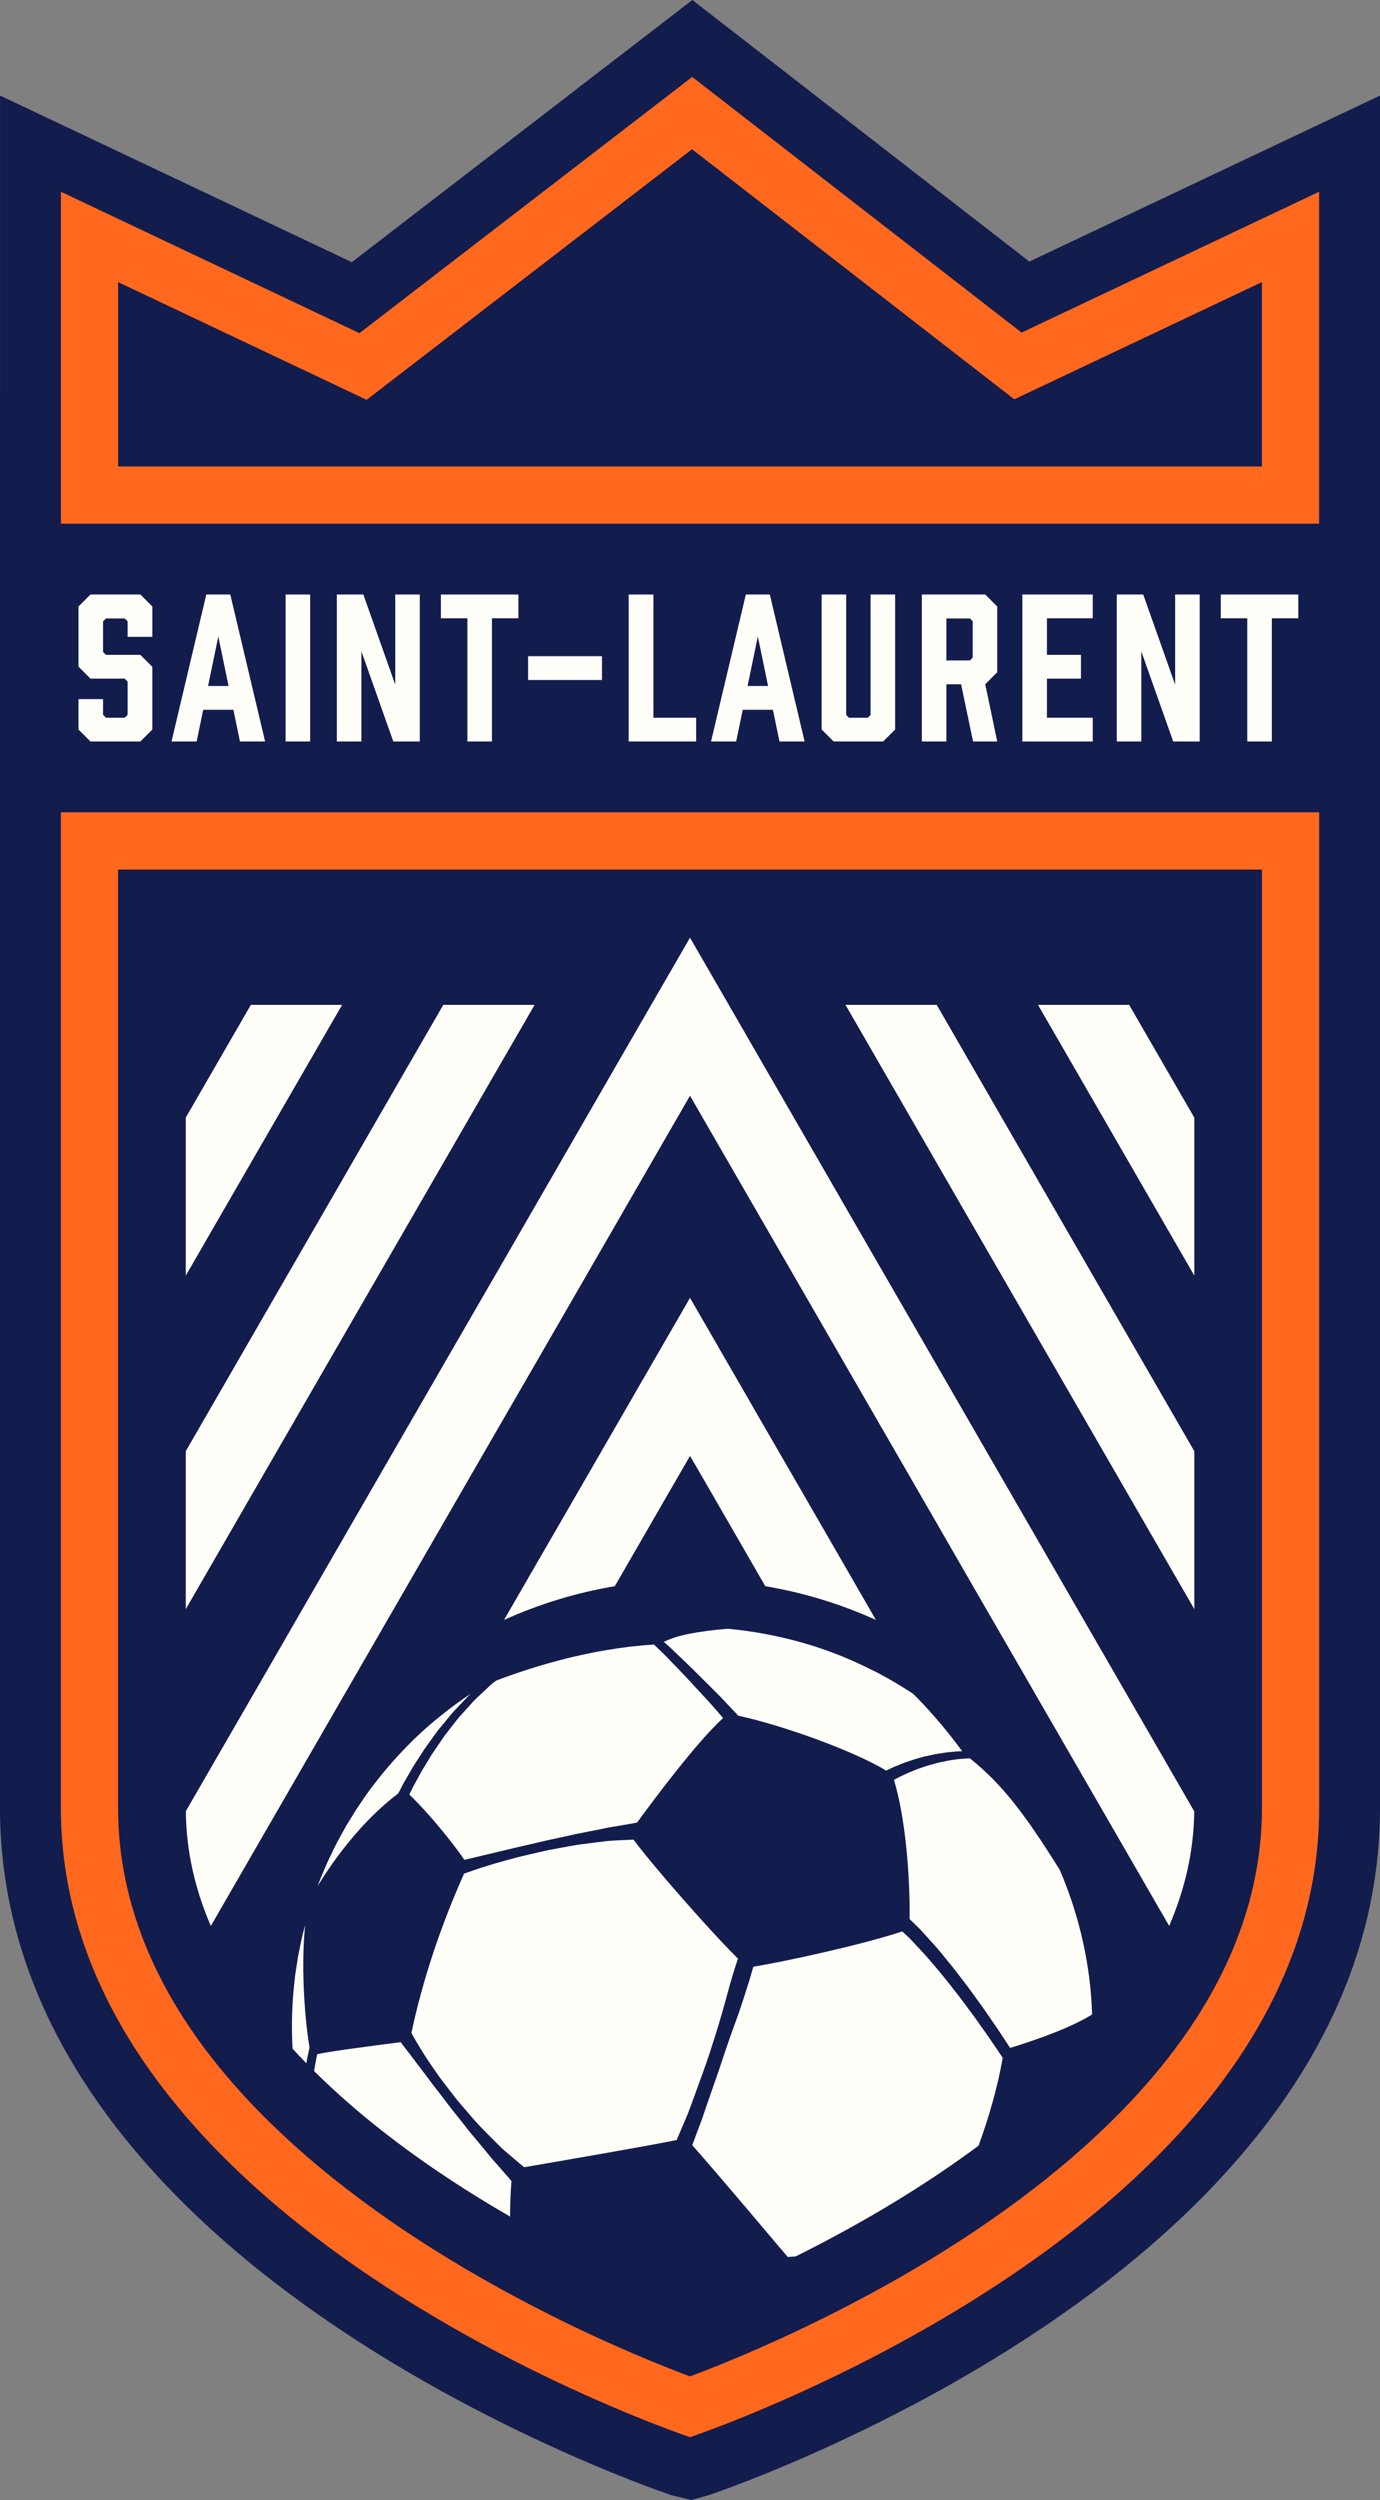
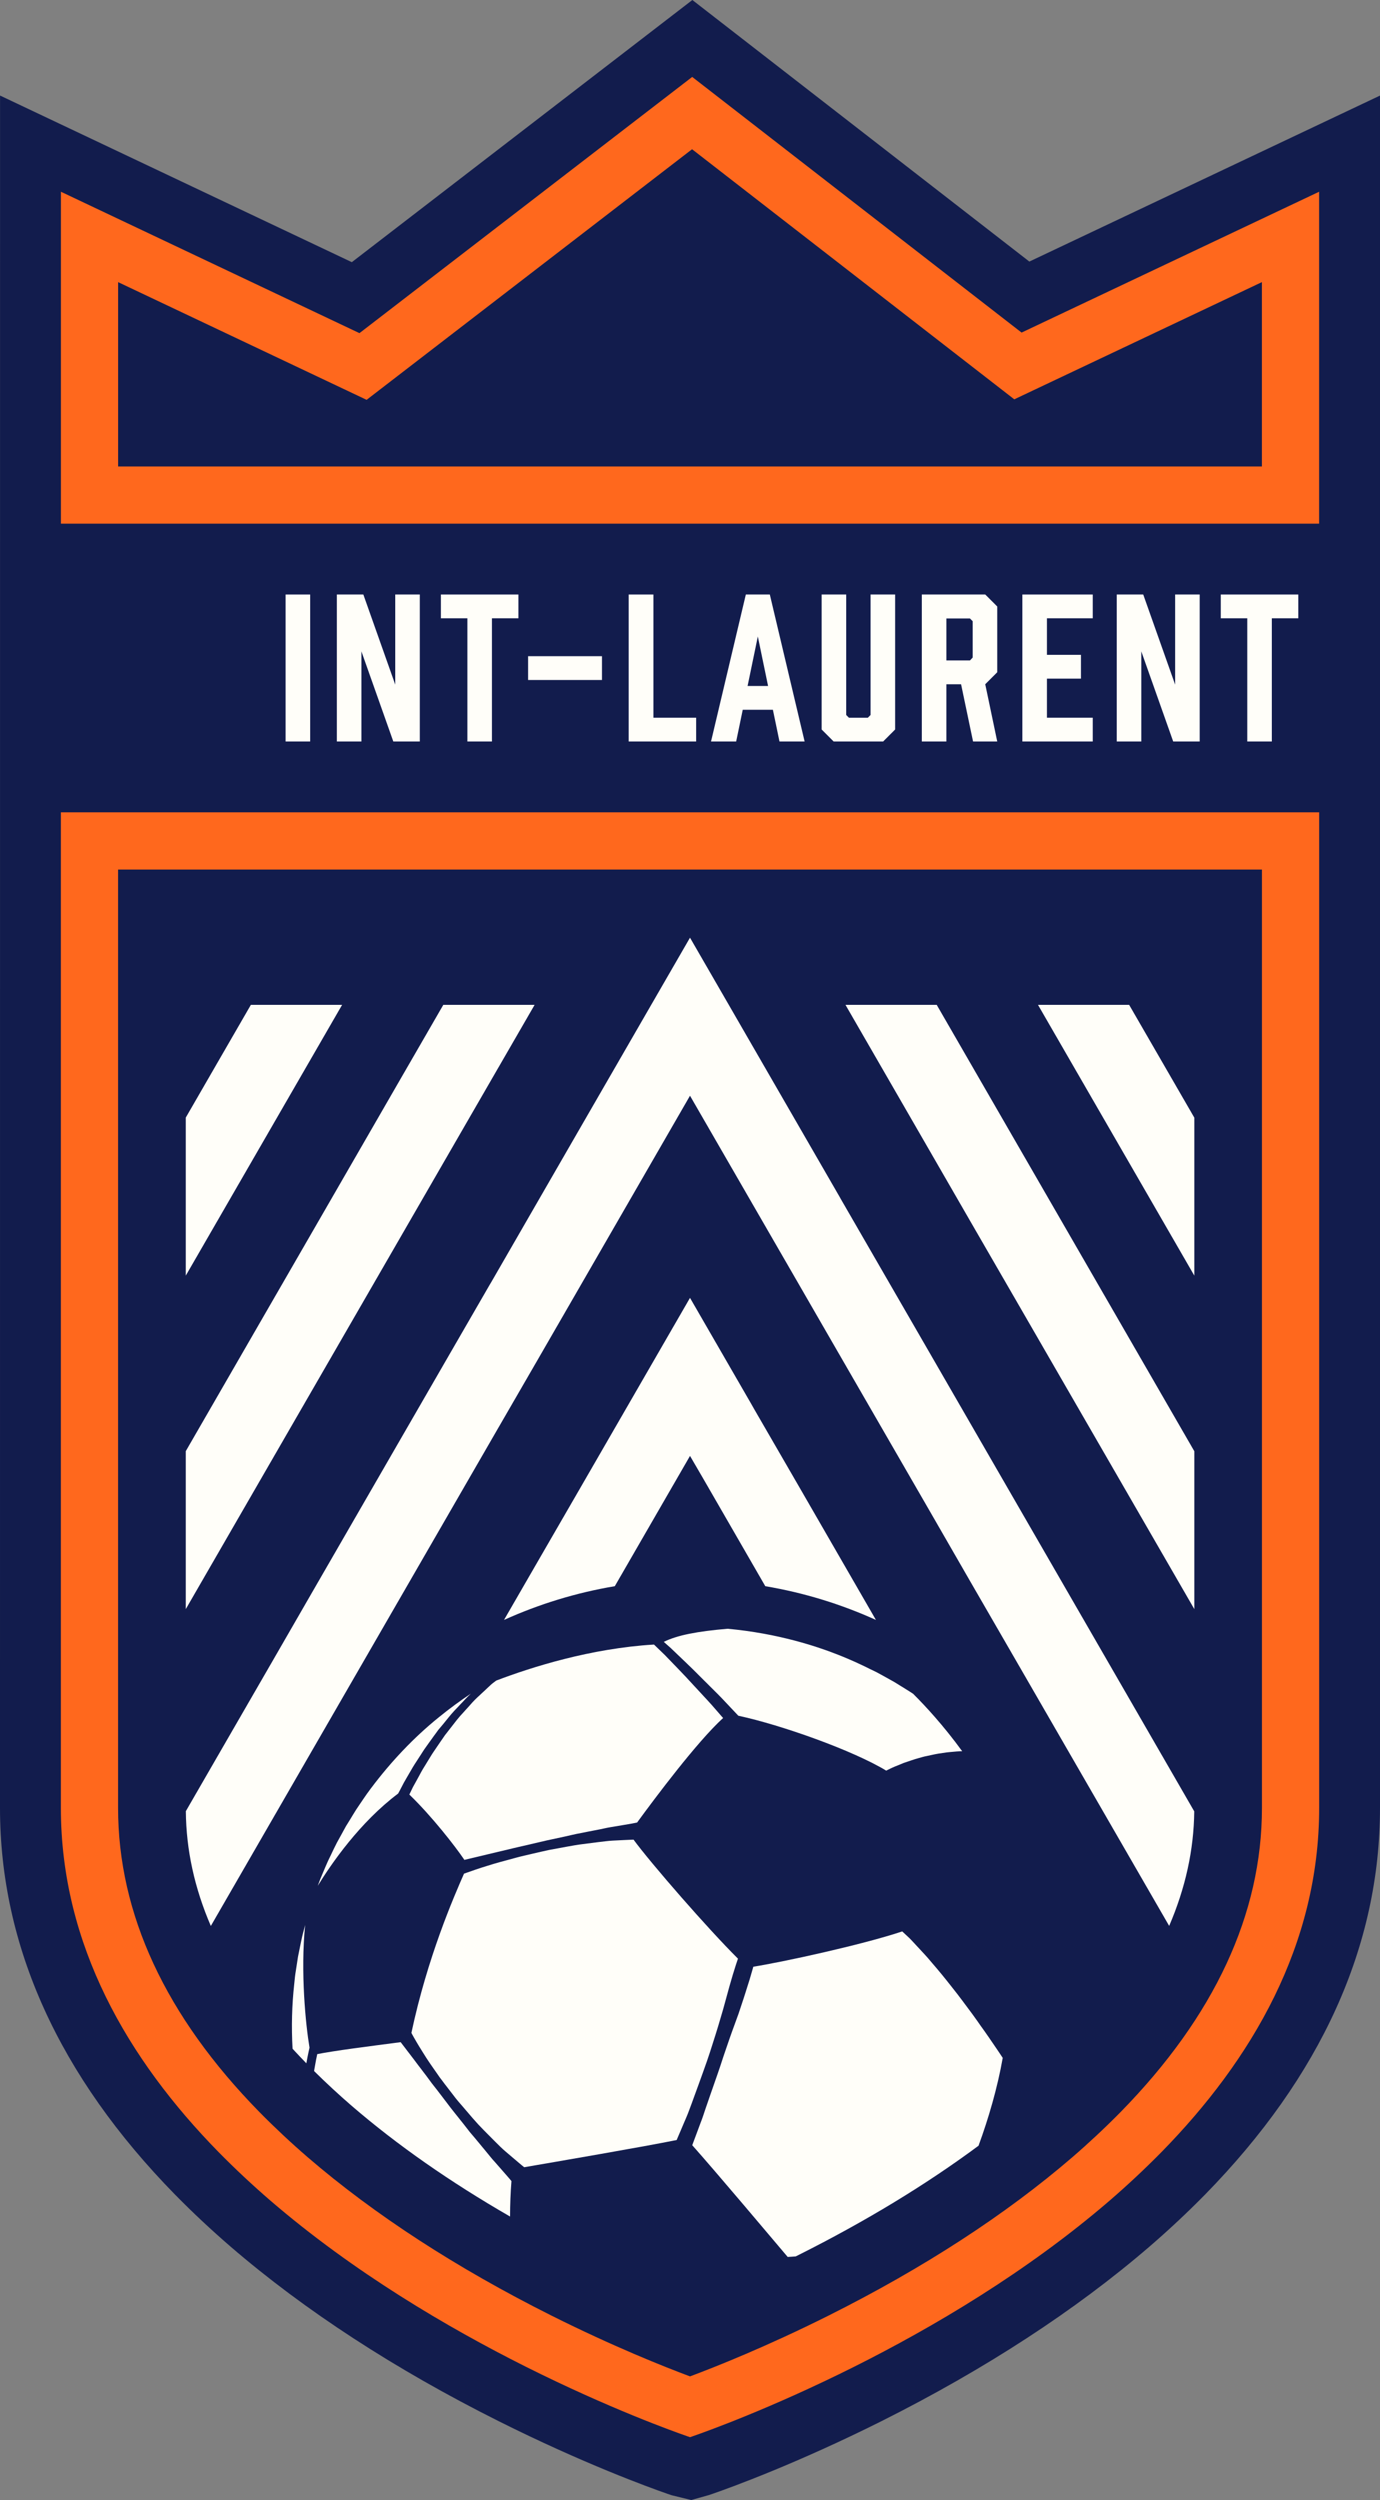
<svg xmlns="http://www.w3.org/2000/svg" id="Layer_2" viewBox="0 0 226.401 410.065">
  <rect x="0" y="0" width="226.401" height="410.065" fill="#808080" stroke="none" />
  <g id="Components">
    <g id="d5f67402-d5a1-4b1b-a7d8-e93d9b265e55_1">
      <path d="M110.165,409.269l-.076-.025c-.109-.035-.336-.11-.65-.222-2.977-1.037-13.817-4.979-27.644-11.901-17.022-8.527-31.81-18.154-43.955-28.613-3.182-2.747-6.242-5.61-9.094-8.513C9.671,340.537,0,319.189,0,296.541L.008,15.671l57.711,27.332L113.588,0l55.286,42.905,57.527-27.228v280.864c0,22.645-9.665,43.991-28.727,63.445-2.86,2.909-5.918,5.771-9.091,8.508-12.16,10.466-26.95,20.098-43.963,28.63-13.873,6.941-24.647,10.852-27.618,11.886-.362.13-.574.199-.692.235l-.123.034-2.784.786-3.236-.796Z" style="fill:#121c4d; stroke-width:0px;" />
      <path d="M216.412,31.45v54.443H9.994V31.45l48.978,23.195L113.562,12.619l54.037,41.933,48.812-23.101ZM207.028,76.51v-30.238l-40.626,19.227-52.863-41.021-53.394,41.105-40.768-19.307v30.234h187.651Z" style="fill:#ff681d; stroke-width:0px;" />
      <path d="M9.988,133.241v163.299c0,22.49,11.031,41.312,25.872,56.452,2.725,2.768,5.565,5.423,8.491,7.948,13.642,11.744,29.097,20.834,41.911,27.256,13.685,6.85,24.345,10.66,26.528,11.416.271.1.414.143.414.143,0,0,.143-.043.414-.143,2.183-.756,12.843-4.566,26.528-11.416,12.815-6.421,28.269-15.511,41.911-27.256,2.925-2.526,5.765-5.18,8.491-7.948,14.841-15.14,25.872-33.963,25.872-56.452v-163.299H9.988ZM113.203,389.785c-4.233-1.581-12.611-4.909-22.742-9.98-15.583-7.809-29.039-16.549-39.99-25.976-2.742-2.368-5.412-4.868-7.926-7.421-15.373-15.683-23.175-32.466-23.175-49.869v-153.915h187.664v153.915c0,17.403-7.802,34.186-23.189,49.883-2.499,2.538-5.169,5.038-7.922,7.416-10.939,9.417-24.395,18.158-39.983,25.968-10.13,5.07-18.505,8.398-22.738,9.978Z" style="fill:#ff681d; stroke-width:0px;" />
-       <path d="M20.936,104.46v-2.538l-.476-.476h-3.078l-.476.476v5.012l.476.476h5.647l1.967,1.967v10.279l-1.967,1.967h-8.185l-1.967-1.967v-4.981h4.029v2.57l.476.476h3.078l.476-.476v-5.457l-.476-.476h-5.615l-1.967-1.967v-9.866l1.967-1.967h8.185l1.967,1.967v4.981h-4.061Z" style="fill:#fffef9; stroke-width:0px;" />
-       <path d="M38.29,116.419h-4.949l-1.079,5.203h-4.124l5.71-24.11h3.934l5.71,24.11h-4.124l-1.079-5.203ZM37.497,112.517l-1.681-8.121-1.681,8.121h3.363Z" style="fill:#fffef9; stroke-width:0px;" />
      <path d="M46.856,121.622v-24.11h4.029v24.11h-4.029Z" style="fill:#fffef9; stroke-width:0px;" />
      <path d="M55.263,121.622v-24.11h4.346l5.234,14.784v-14.784h4.029v24.11h-4.346l-5.234-14.784v14.784h-4.029Z" style="fill:#fffef9; stroke-width:0px;" />
      <path d="M85.053,101.414h-4.346v20.208h-4.029v-20.208h-4.346v-3.902h12.721v3.902Z" style="fill:#fffef9; stroke-width:0px;" />
      <path d="M98.758,111.534h-12.119v-3.902h12.119v3.902Z" style="fill:#fffef9; stroke-width:0px;" />
      <path d="M114.209,121.622h-11.072v-24.11h4.061v20.208h7.011v3.902Z" style="fill:#fffef9; stroke-width:0px;" />
      <path d="M126.803,116.419h-4.949l-1.079,5.203h-4.124l5.71-24.11h3.934l5.71,24.11h-4.124l-1.079-5.203ZM126.01,112.517l-1.681-8.121-1.681,8.121h3.363Z" style="fill:#fffef9; stroke-width:0px;" />
      <path d="M146.854,119.656l-1.967,1.967h-8.121l-1.967-1.967v-22.144h4.029v19.764l.444.444h3.109l.444-.444v-19.764h4.029v22.144Z" style="fill:#fffef9; stroke-width:0px;" />
      <path d="M151.232,121.622v-24.11h10.406l1.967,1.967v10.786l-1.967,1.967,1.967,9.39h-3.966l-1.967-9.39h-2.411v9.39h-4.029ZM159.132,108.33l.444-.476v-5.964l-.444-.444h-3.87v6.884h3.87Z" style="fill:#fffef9; stroke-width:0px;" />
      <path d="M167.729,121.622v-24.11h11.547v3.902h-7.518v5.996h5.583v3.902h-5.583v6.408h7.518v3.902h-11.547Z" style="fill:#fffef9; stroke-width:0px;" />
      <path d="M183.211,121.622v-24.11h4.346l5.234,14.784v-14.784h4.029v24.11h-4.346l-5.234-14.784v14.784h-4.029Z" style="fill:#fffef9; stroke-width:0px;" />
      <path d="M213.001,101.414h-4.346v20.208h-4.029v-20.208h-4.346v-3.902h12.721v3.902Z" style="fill:#fffef9; stroke-width:0px;" />
      <path d="M143.703,265.707c-5.698-2.579-11.785-4.465-18.15-5.534l-10.175-17.634-2.176-3.736-12.339,21.37c-6.377,1.069-12.465,2.956-18.175,5.534l5.798-10.037,6.553-11.333,18.162-31.457,10.125,17.533.39.692,7.496,12.955.189.327,12.301,21.319Z" style="fill:#fffef9; stroke-width:0px;" />
      <polygon points="87.707 164.821 81.959 174.77 81.695 175.223 30.478 263.934 30.478 238.024 36.679 227.282 44.728 213.333 51.269 202.001 65.847 176.732 72.727 164.821 87.707 164.821" style="fill:#fffef9; stroke-width:0px;" />
      <polygon points="195.939 238.036 195.939 263.934 167.186 214.151 159.124 200.202 152.596 188.882 138.71 164.821 153.677 164.821 195.939 238.036" style="fill:#fffef9; stroke-width:0px;" />
      <polygon points="56.124 164.821 30.478 209.233 30.478 183.31 36.679 172.569 41.156 164.821 56.124 164.821" style="fill:#fffef9; stroke-width:0px;" />
      <polygon points="195.939 183.323 195.939 209.233 170.293 164.821 185.248 164.821 195.939 183.323" style="fill:#fffef9; stroke-width:0px;" />
      <path d="M195.926,297.101c-.063,6.327-1.446,12.59-4.113,18.791l-24.627-42.651-8.063-13.949-6.528-11.333-14.59-25.269-8.05-13.949-16.754-29.017-16.741,29.017-8.05,13.949-6.452,11.156-.264.453-47.104,81.605c-2.679-6.213-4.05-12.49-4.1-18.829l6.188-10.716,8.05-13.936,6.54-11.345,14.578-25.256,8.062-13.961,6.453-11.169.264-.44,14.414-24.992,11.798-20.439,6.364-11.018,6.364,11.018,11.647,20.175.189.327,6.339,10.98.189.34,14.565,25.218,43.431,75.241Z" style="fill:#fffef9; stroke-width:0px;" />
      <path d="M50.778,335.866c-.038.151-.088.377-.151.679-.113.478-.226,1.119-.365,1.887-.767-.792-1.522-1.585-2.264-2.39-.201-3.585-.113-7.157.277-10.653.063-.742.151-1.497.277-2.239.113-.742.226-1.484.34-2.214.314-1.472.553-2.931.956-4.364.063-.277.151-.553.214-.83-.78,7.76.088,16.351.717,20.125Z" style="fill:#fffef9; stroke-width:0px;" />
      <path d="M52.124,309.327c.138-.377.277-.755.428-1.132.566-1.333,1.094-2.679,1.748-3.962.314-.654.616-1.308.943-1.937.34-.629.692-1.245,1.031-1.874l.503-.918.566-.906c.365-.616.742-1.22,1.119-1.824.792-1.157,1.534-2.314,2.377-3.421,3.32-4.427,7.069-8.377,11.131-11.66,1.774-1.446,3.534-2.729,5.283-3.899-.34.314-.692.654-1.019,1.019-.579.604-1.17,1.233-1.774,1.874-.591.641-1.132,1.346-1.698,2.038l-.855,1.019c-.264.365-.516.717-.78,1.069-.503.717-1.031,1.409-1.497,2.088-.453.704-.893,1.383-1.308,2.025-.428.629-.78,1.258-1.119,1.836-.34.591-.641,1.12-.918,1.585-.252.478-.465.893-.641,1.233-.138.239-.239.44-.327.604-6.276,4.717-10.93,11.459-13.194,15.144Z" style="fill:#fffef9; stroke-width:0px;" />
      <path d="M83.556,357.324c.126.164.252.302.352.428-.151,1.899-.227,3.874-.227,5.811-9.848-5.673-18.54-11.748-25.973-18.15-2.113-1.824-4.189-3.748-6.176-5.71.025-.189.05-.377.088-.553.164-.931.302-1.698.428-2.226,2.742-.553,8.377-1.27,13.684-1.962.528.679,1.233,1.61,2.088,2.729.868,1.182,1.95,2.528,3.019,4.012.579.717,1.145,1.472,1.736,2.239.591.755,1.157,1.547,1.774,2.314.616.767,1.22,1.534,1.824,2.289.289.377.591.755.88,1.132.302.365.604.717.906,1.069.591.704,1.157,1.396,1.698,2.05.541.641,1.019,1.283,1.534,1.824.981,1.107,1.786,2.05,2.365,2.704Z" style="fill:#fffef9; stroke-width:0px;" />
      <path d="M77.116,279.669c.528-.629,1.094-1.17,1.648-1.673.541-.503,1.056-.994,1.534-1.434.365-.365.755-.641,1.107-.906,5.773-2.201,15.471-5.283,25.885-5.912.39.377.994.969,1.761,1.698,1.283,1.346,3.019,3.082,4.691,4.93.843.906,1.685,1.824,2.478,2.679.792.855,1.484,1.698,2.1,2.39.113.126.214.239.314.352-4.264,3.874-11.245,13.219-14.112,17.143-.214.038-.491.088-.83.164-.843.138-2.05.365-3.484.591-.73.113-1.484.314-2.314.465-.818.151-1.673.327-2.566.503-.893.151-1.798.39-2.729.591-.931.201-1.874.402-2.817.604-1.874.44-3.761.868-5.522,1.283-1.761.415-3.396.805-4.805,1.145-1.346.314-2.453.579-3.27.78-1.434-2.138-5.333-7.157-9.031-10.716.163-.352.365-.767.604-1.245.252-.466.541-.981.855-1.547.302-.566.629-1.195,1.032-1.824.39-.641.805-1.308,1.233-2.012.44-.679.931-1.359,1.409-2.075.239-.352.491-.704.73-1.056l.805-1.032c.541-.679,1.056-1.383,1.61-2.025.579-.641,1.132-1.258,1.685-1.861Z" style="fill:#fffef9; stroke-width:0px;" />
      <path d="M114.472,342.281c-.327.906-.641,1.774-.943,2.591-.314.818-.579,1.61-.88,2.302-.717,1.698-1.296,3.044-1.635,3.836-5.283,1.082-19.823,3.572-25.017,4.465-.113-.101-.239-.201-.39-.314-.629-.541-1.56-1.308-2.654-2.252-.553-.465-1.107-1.019-1.698-1.61-.579-.579-1.195-1.208-1.836-1.849-.314-.327-.629-.654-.956-.994-.314-.34-.616-.704-.943-1.057-.616-.717-1.245-1.446-1.874-2.188-.654-.717-1.233-1.497-1.811-2.252-.579-.755-1.157-1.484-1.698-2.226-1.044-1.484-2.025-2.868-2.767-4.1-.78-1.233-1.384-2.276-1.786-3.019-.025-.063-.063-.113-.088-.176,2.629-12.389,6.943-22.275,8.628-26.112.151-.05.327-.113.528-.189.792-.277,1.912-.679,3.283-1.094,1.371-.44,2.981-.868,4.717-1.333.868-.239,1.774-.44,2.692-.654.918-.201,1.849-.44,2.78-.629.943-.176,1.874-.34,2.805-.516.918-.164,1.836-.34,2.717-.44.893-.113,1.748-.226,2.566-.327.805-.088,1.572-.201,2.289-.239,1.421-.088,2.603-.113,3.434-.164,2.868,3.912,12.238,14.666,17.131,19.521-.012.025-.012.05-.025.088-.075.226-.189.566-.327.981-.277.855-.654,2.075-1.069,3.559-.415,1.472-.855,3.22-1.409,5.044-.528,1.824-1.145,3.773-1.773,5.71-.629,1.924-1.346,3.836-1.987,5.635Z" style="fill:#fffef9; stroke-width:0px;" />
      <path d="M110.045,270.323c-.44-.39-.818-.73-1.145-1.019,2.239-1.107,5.497-1.723,10.465-2.151,4.1.377,7.798,1.094,10.993,1.937,5.484,1.446,9.584,3.27,12.289,4.629,1.383.629,2.377,1.245,3.069,1.61.679.377,1.032.579,1.032.579.05.025.39.239,1.019.629.491.314,1.207.73,2.038,1.283,1.962,1.95,4.943,5.157,8.05,9.421-.264.012-.553.012-.868.038-.679.075-1.484.101-2.327.252-.855.101-1.748.302-2.641.503-.44.075-.88.226-1.321.34-.428.126-.855.239-1.258.39-.415.138-.805.277-1.182.402-.365.151-.717.289-1.044.428-.667.252-1.145.503-1.497.667-.138.063-.239.113-.327.163-5.421-3.295-17.169-7.484-24.263-9.006-.352-.365-.78-.83-1.283-1.359-.654-.679-1.383-1.497-2.226-2.327-.83-.83-1.71-1.711-2.603-2.591-1.748-1.786-3.622-3.509-4.968-4.817Z" style="fill:#fffef9; stroke-width:0px;" />
      <path d="M162.205,334.143c1.094,1.585,1.912,2.805,2.302,3.396-.868,4.931-2.327,9.911-3.962,14.389v.013c-8.578,6.364-18.489,12.389-29.57,17.948-.139.075-.289.138-.428.214-.239.025-.465.038-.679.05-.252.013-.453.025-.641.038-2.591-3.057-11.66-13.836-15.659-18.326.314-.855.805-2.163,1.421-3.811.289-.717.528-1.509.817-2.352.289-.83.591-1.711.906-2.616.629-1.824,1.333-3.748,1.95-5.71.654-1.95,1.333-3.899,2-5.698.34-.906.654-1.786.918-2.629.277-.83.541-1.623.767-2.352.478-1.459.843-2.692,1.082-3.547.063-.214.113-.402.163-.566,4.604-.717,17.798-3.572,24.426-5.786.164.151.327.302.503.465.403.377.855.78,1.308,1.296.453.49.956,1.031,1.484,1.597.528.553,1.069,1.17,1.61,1.824.553.641,1.119,1.308,1.685,2.0.566.679,1.119,1.409,1.685,2.113,1.132,1.409,2.201,2.893,3.22,4.251.503.679.969,1.359,1.421,2,.453.641.893,1.233,1.27,1.798Z" style="fill:#fffef9; stroke-width:0px;" />
-       <path d="M179.16,330.42c-3.446,2.163-8.993,4.126-13.446,5.484-.44-.679-1.081-1.66-1.887-2.868-.377-.579-.805-1.182-1.258-1.837-.453-.641-.906-1.346-1.409-2.038-1.019-1.396-2.063-2.905-3.207-4.352-.553-.73-1.107-1.472-1.673-2.176-.579-.704-1.145-1.396-1.685-2.075-.541-.667-1.082-1.308-1.635-1.887-.528-.591-1.044-1.157-1.509-1.673-.453-.528-.918-.969-1.333-1.359-.34-.327-.629-.616-.893-.868.101-7.182-.73-16.892-2.566-22.829.327-.176.805-.453,1.346-.692.277-.139.591-.289.931-.44.34-.138.704-.289,1.081-.44.377-.164.767-.302,1.17-.428.415-.139.818-.302,1.233-.403.843-.239,1.685-.478,2.478-.616.805-.201,1.56-.264,2.201-.365.654-.088,1.195-.088,1.572-.126.189-.012.34-.025.44-.038,5.295,4.276,8.842,8.867,14.754,18.313,2.755,6.427,4.792,13.949,5.245,22.25.025.478.038.969.05,1.459Z" style="fill:#fffef9; stroke-width:0px;" />
    </g>
  </g>
</svg>